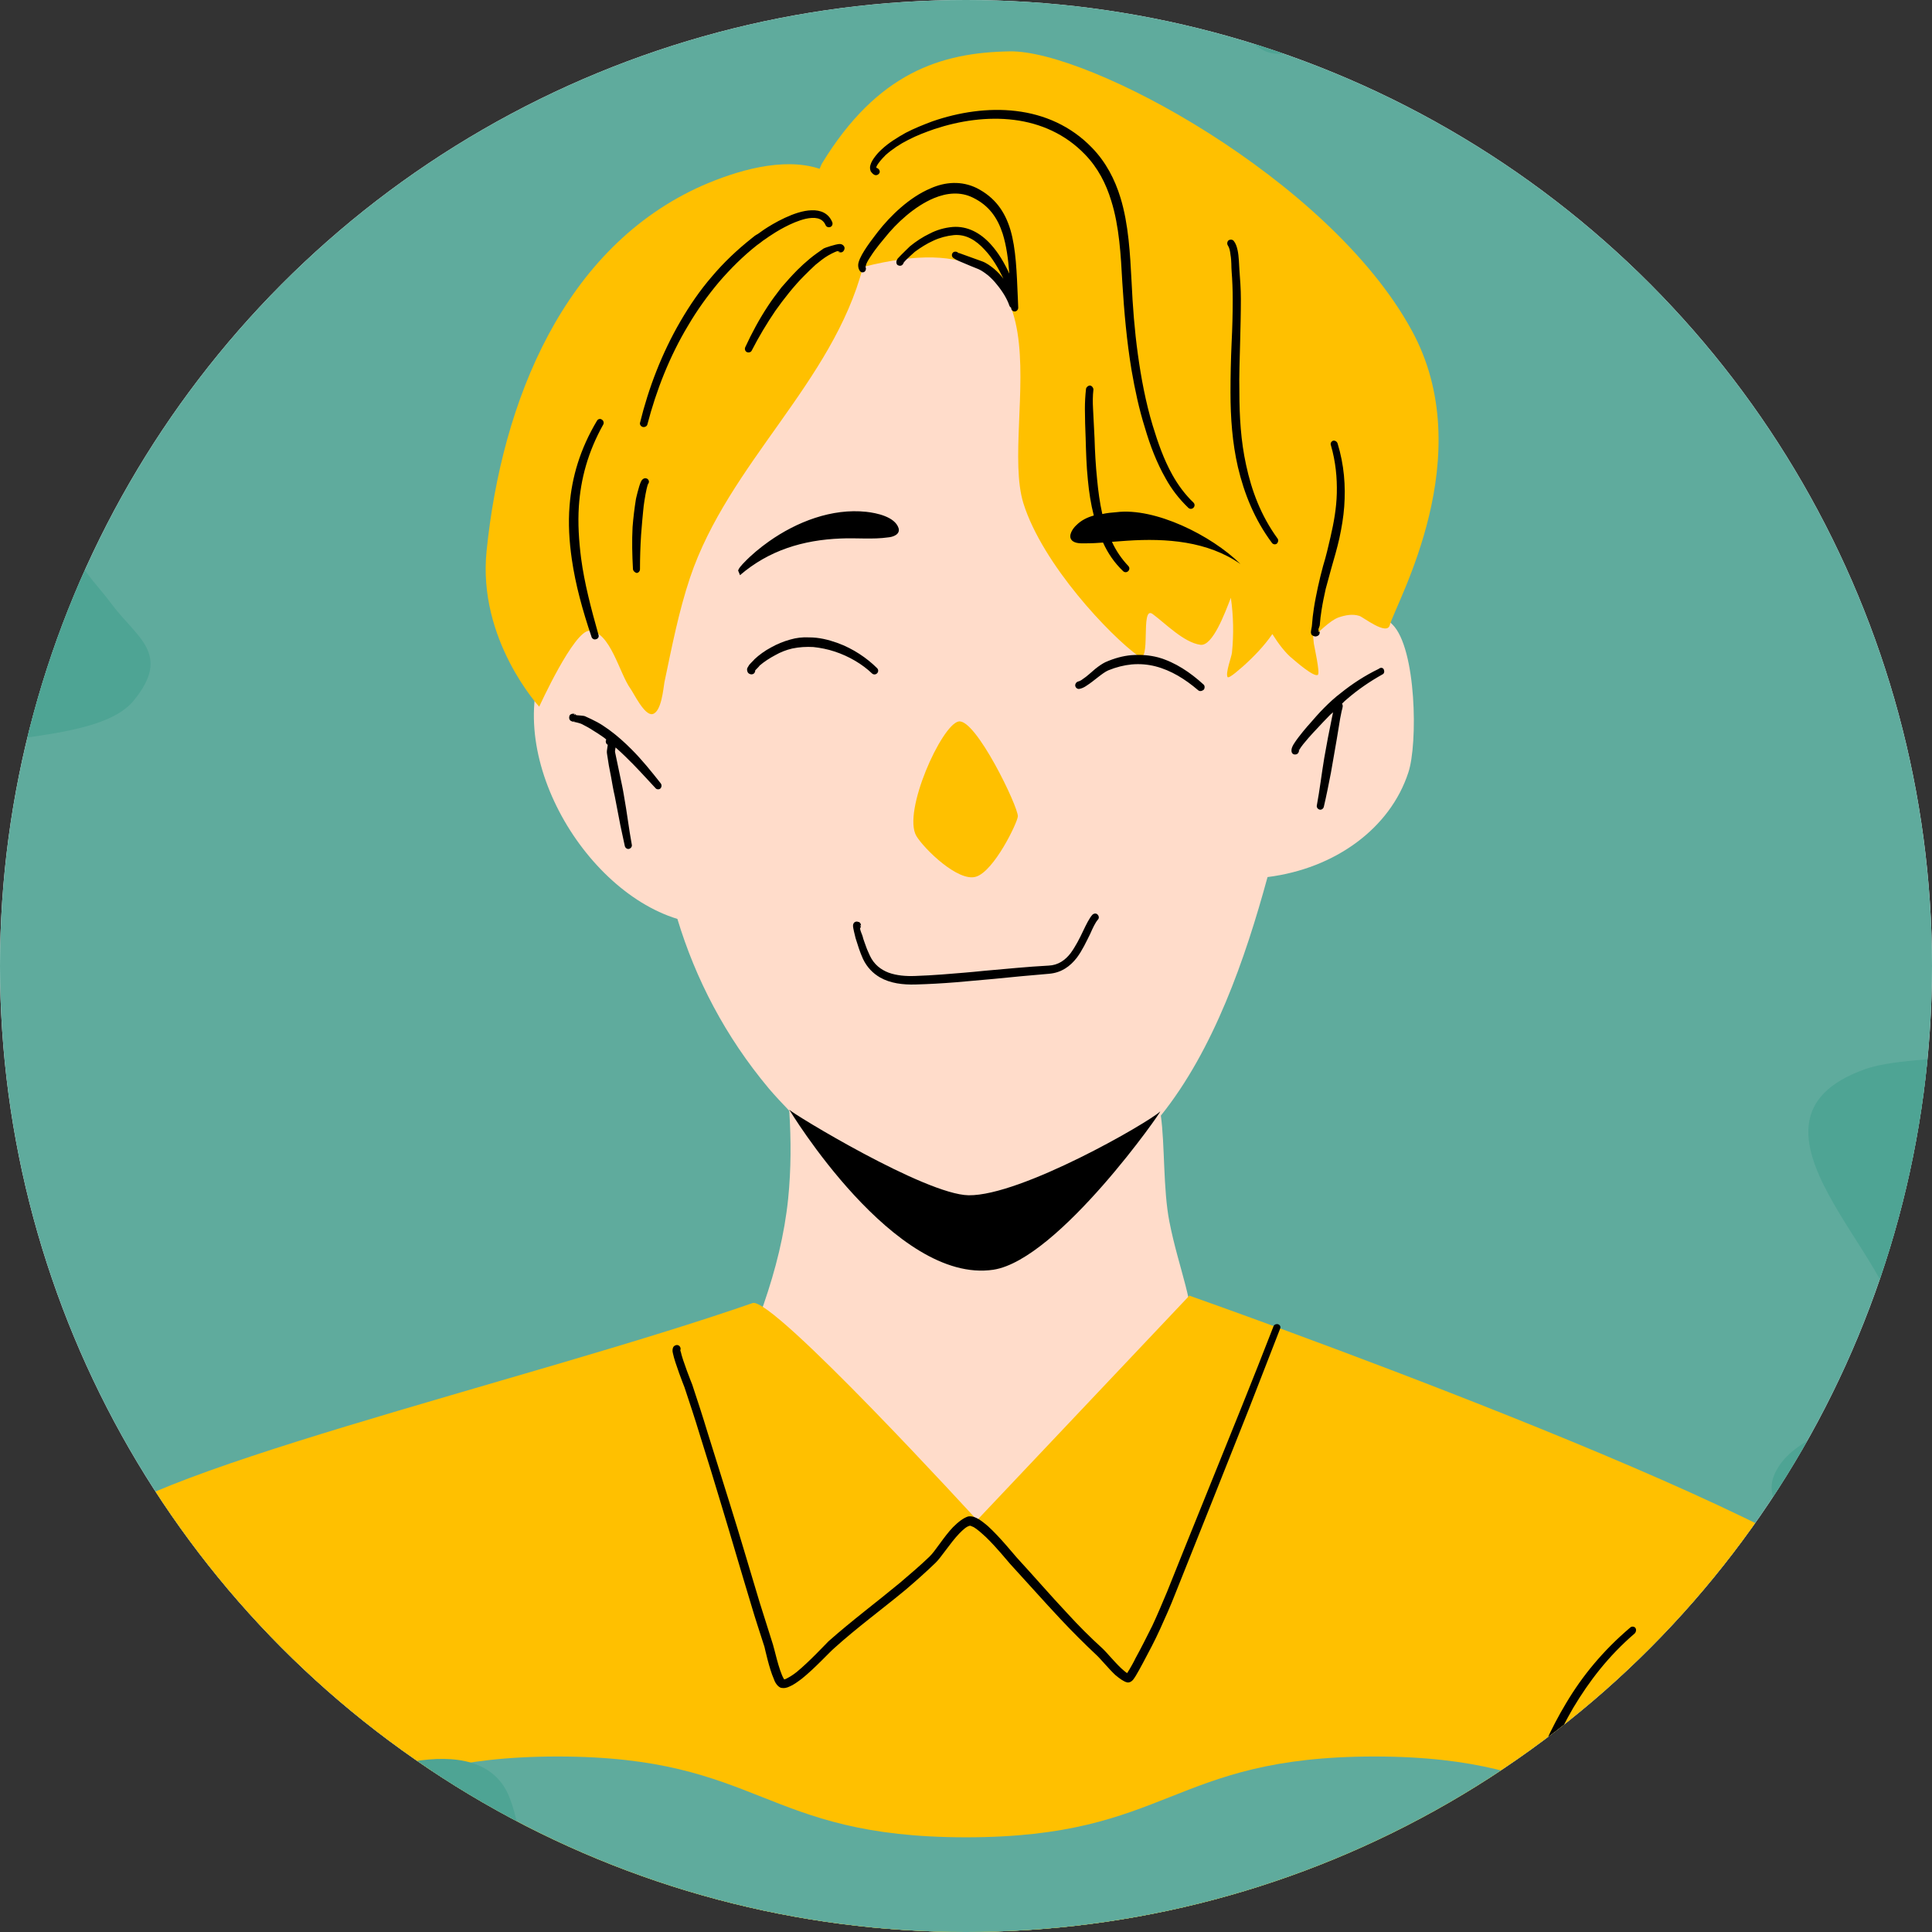
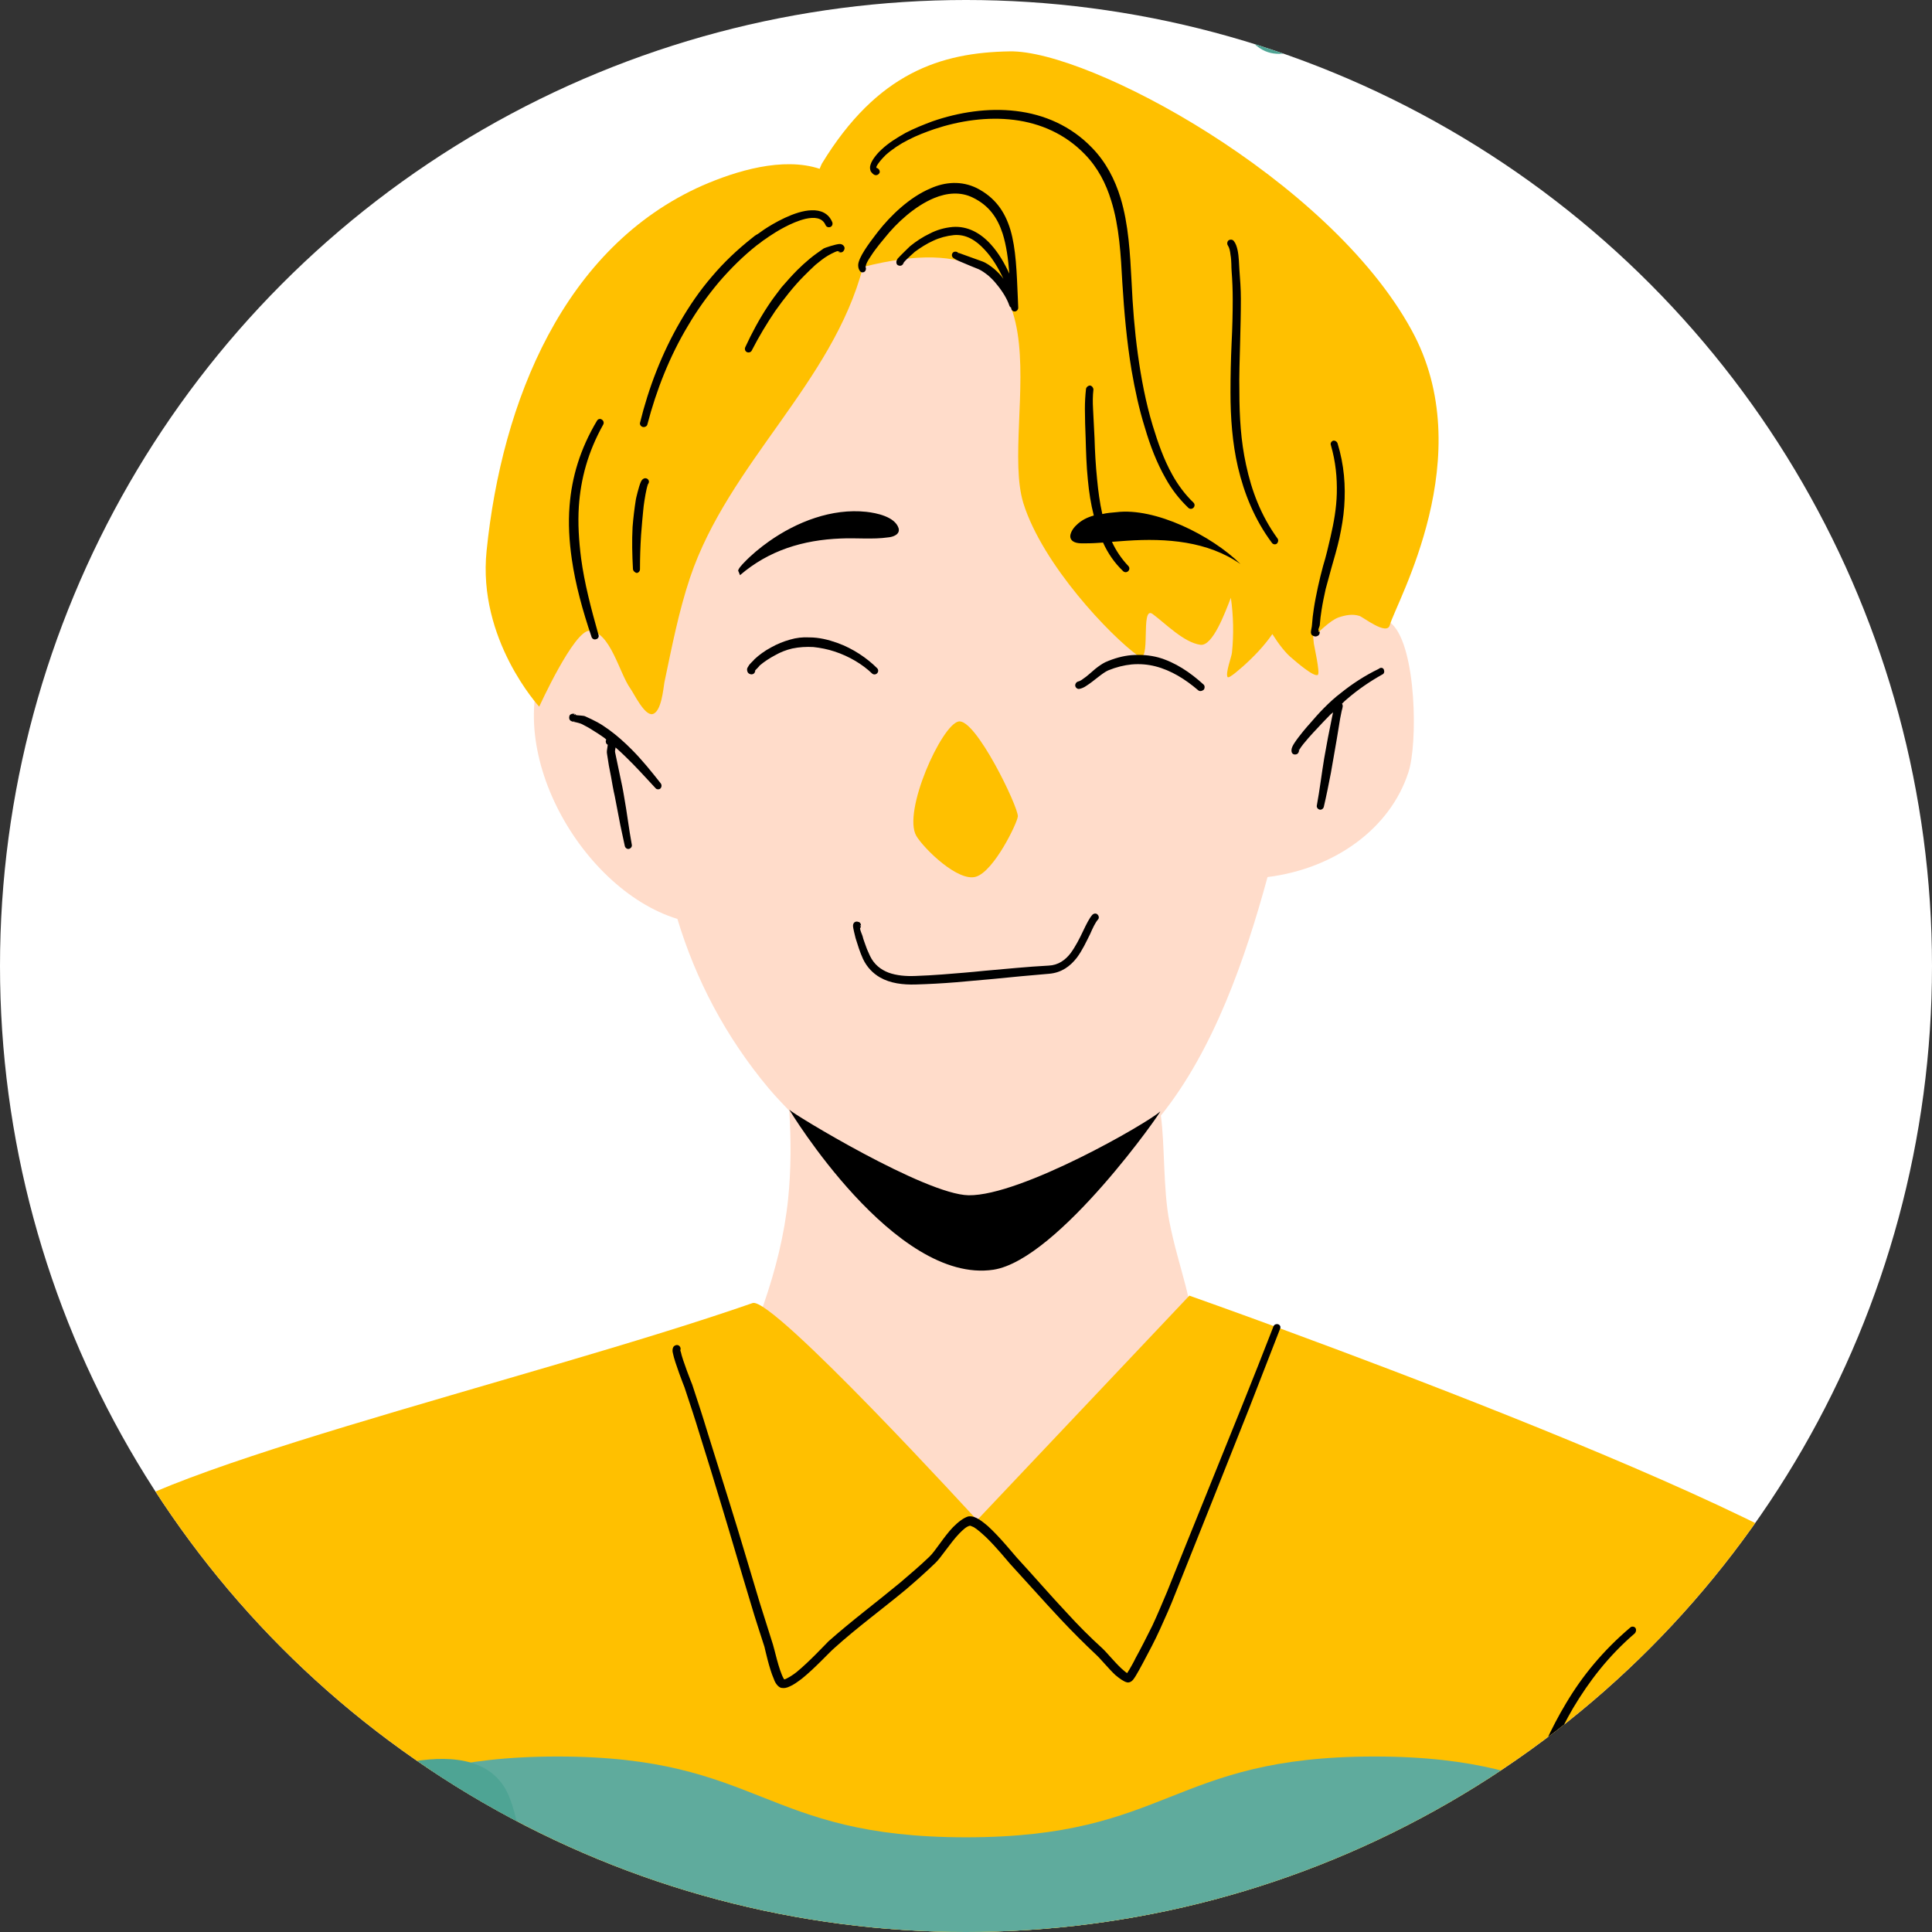
<svg xmlns="http://www.w3.org/2000/svg" zoomAndPan="magnify" viewBox="81 81 648 648" preserveAspectRatio="xMidYMid meet" version="1.0">
  <rect x="81" y="81" width="648" height="648" fill="#333333" stroke="none" />
  <defs>
    <clipPath id="circle-clip">
      <circle cx="405" cy="405" r="324" />
    </clipPath>
  </defs>
  <defs>
    <clipPath id="0bf887a2bc">
      <path d="M 0 670.141 L 810 670.141 L 810 810 L 0 810 Z M 0 670.141 " clip-rule="nonzero" />
    </clipPath>
    <clipPath id="08b8e4fc1c">
      <path d="M 6 621 L 335 621 L 335 810 L 6 810 Z M 6 621 " clip-rule="nonzero" />
    </clipPath>
    <clipPath id="35a63fd9a1">
      <path d="M -60.41 718.531 L 222.855 561.258 L 361.199 810.43 L 77.93 967.703 Z M -60.41 718.531 " clip-rule="nonzero" />
    </clipPath>
    <clipPath id="7f5f2c0a6f">
      <path d="M -60.41 718.531 L 222.855 561.258 L 361.199 810.43 L 77.93 967.703 Z M -60.41 718.531 " clip-rule="nonzero" />
    </clipPath>
    <clipPath id="4902911153">
      <path d="M 0 101 L 132 101 L 132 414 L 0 414 Z M 0 101 " clip-rule="nonzero" />
    </clipPath>
    <clipPath id="5f11833ba7">
      <path d="M 134.344 81 L 150.422 404.598 L -134.227 418.738 L -150.305 95.141 Z M 134.344 81 " clip-rule="nonzero" />
    </clipPath>
    <clipPath id="5851a86b1d">
      <path d="M 134.344 81 L 150.422 404.598 L -134.227 418.738 L -150.305 95.141 Z M 134.344 81 " clip-rule="nonzero" />
    </clipPath>
    <clipPath id="dc09b894e3">
-       <path d="M 675 375 L 810 375 L 810 696 L 675 696 Z M 675 375 " clip-rule="nonzero" />
+       <path d="M 675 375 L 810 375 L 675 696 Z M 675 375 " clip-rule="nonzero" />
    </clipPath>
    <clipPath id="d37b6a7c91">
      <path d="M 594.344 508.406 L 845.016 303.129 L 1025.582 523.629 L 774.91 728.906 Z M 594.344 508.406 " clip-rule="nonzero" />
    </clipPath>
    <clipPath id="30a628c7ba">
-       <path d="M 594.344 508.406 L 845.016 303.129 L 1025.582 523.629 L 774.91 728.906 Z M 594.344 508.406 " clip-rule="nonzero" />
-     </clipPath>
+       </clipPath>
    <clipPath id="69b54ffa9a">
-       <path d="M 475 0 L 783 0 L 783 134 L 475 134 Z M 475 0 " clip-rule="nonzero" />
-     </clipPath>
+       </clipPath>
    <clipPath id="ef7c08d1d8">
      <path d="M 710.086 186.102 L 405 77.02 L 500.953 -191.344 L 806.039 -82.262 Z M 710.086 186.102 " clip-rule="nonzero" />
    </clipPath>
    <clipPath id="698efc31ea">
      <path d="M 710.086 186.102 L 405 77.02 L 500.953 -191.344 L 806.039 -82.262 Z M 710.086 186.102 " clip-rule="nonzero" />
    </clipPath>
  </defs>
  <rect x="-81" width="972" fill="#ffffff" y="-81" height="972" fill-opacity="1" clip-path="url(#circle-clip)" />
-   <rect x="-81" width="972" fill="#5fab9d" y="-81" height="972" fill-opacity="1" clip-path="url(#circle-clip)" />
  <path fill="#ffdcca" d="M 553.352 340.133 C 547.266 358.77 528.875 372.312 506.137 375.172 C 498.68 402.504 488.121 433.07 470.352 455.184 C 471.719 465 471.098 479.91 473.211 490.719 C 476.316 506.621 481.906 518.426 480.914 530.602 C 480.168 539.793 466.75 553.336 461.281 560.047 C 435.934 590.734 396.547 612.227 362.129 581.168 C 356.66 576.32 351.691 570.98 347.094 565.266 C 341.004 557.809 332.68 547.25 331.066 537.309 C 330.195 531.594 335.414 523.641 337.152 518.426 C 341.129 506.871 344.109 495.191 345.355 483.016 C 346.348 473.199 346.348 463.383 345.727 453.57 C 343.367 451.086 341.004 448.598 338.891 446.113 C 324.23 428.598 314.289 409.34 308.203 389.211 C 275.027 379.023 247.316 329.199 266.203 297.52 C 274.902 283.105 294.41 295.406 301.988 306.961 C 303.852 289.691 307.332 272.422 312.055 255.398 C 319.012 230.055 332.555 207.441 349.207 187.312 C 351.938 183.961 360.266 170.664 365.484 170.043 L 383.746 155.879 C 431.09 147.805 422.762 225.086 440.656 250.305 C 451.094 265.09 471.348 272.172 487.625 278.137 C 496.195 281.367 508.375 284.102 513.344 292.551 C 514.336 294.164 515.082 295.902 515.703 297.766 C 516.078 297.27 516.449 296.898 516.699 296.523 C 524.277 287.207 537.945 280.371 548.012 290.438 C 556.086 298.387 556.582 330.566 553.352 340.133 Z M 553.352 340.133 " fill-opacity="1" fill-rule="evenodd" clip-path="url(#circle-clip)" />
  <path fill="#ffc000" d="M 733.395 739.703 L 81.191 737.84 C 81.191 737.84 72.371 666.77 109.77 595.953 C 120.332 575.949 258.5 544.141 333.426 518.051 C 340.012 515.691 408.723 590.859 408.723 590.859 L 479.918 515.566 C 479.918 515.566 689.41 589.242 711.652 618.441 C 737.621 652.484 733.395 739.703 733.395 739.703 Z M 278.754 292.551 C 285.711 292.922 288.695 306.711 292.422 311.93 C 293.539 313.422 297.145 321.125 299.879 320.504 C 302.859 319.758 303.48 311.93 303.852 309.82 C 306.34 298.016 308.574 286.336 312.426 274.781 C 325.348 236.391 360.266 209.43 370.453 170.543 C 445.5 151.531 415.68 222.102 424.254 249.809 C 430.715 270.434 453.453 294.289 462.773 300.996 C 467.371 304.227 463.27 283.727 467.617 286.957 C 471.844 290.062 478.055 296.523 483.648 297.27 C 487.746 297.766 491.848 286.586 493.836 281.492 C 494.707 287.578 494.828 293.793 494.207 299.879 C 494.086 301.246 491.973 306.711 492.719 308.078 C 493.215 308.824 497.562 304.727 497.938 304.477 C 501.539 301.246 505.02 297.645 507.754 293.668 C 509.863 297.023 512.227 300.129 514.586 301.992 C 515.332 302.613 521.793 308.328 523.035 307.332 C 523.781 306.59 521.793 297.766 521.668 296.898 C 521.543 296.027 521.543 295.156 521.418 294.414 C 523.531 293.047 526.887 289.195 529.992 288.074 C 532.23 287.332 534.59 286.832 536.953 287.578 C 538.195 287.953 546.145 294.289 547.141 290.684 C 549.254 282.98 577.707 233.781 554.348 191.539 C 526.637 140.973 446.121 97.734 419.656 98.23 C 396.672 98.605 375.297 105.312 356.66 135.879 C 356.41 136.375 356.164 136.996 355.914 137.617 C 343.488 133.516 327.832 138.363 316.652 143.207 C 270.055 163.832 249.305 215.641 244.211 265.711 C 241.105 295.531 261.855 318.02 261.855 318.02 C 261.855 318.02 273.535 292.301 278.754 292.551 Z M 402.512 322.988 C 396.793 324.105 383.625 353.305 388.344 361.379 C 390.953 365.727 402.387 376.91 408.352 375.047 C 414.438 373.184 422.266 356.906 422.391 354.797 C 422.516 351.566 408.227 321.871 402.512 322.988 Z M 402.512 322.988 " fill-opacity="1" fill-rule="evenodd" clip-path="url(#circle-clip)" />
  <path fill="#000000" d="M 629.52 627.012 C 629.148 626.516 628.277 626.391 627.781 626.891 C 618.711 634.594 611.75 643.039 606.285 652.234 C 601.191 660.684 597.215 669.754 593.609 679.32 C 591.375 685.406 589.262 691.621 587.027 698.082 C 585.535 702.305 584.168 706.652 582.926 711.004 C 581.684 715.352 580.562 719.699 579.695 724.172 C 579.445 725.664 579.074 727.031 578.949 728.52 C 578.699 730.012 578.453 731.504 578.328 732.867 C 578.203 733.488 578.578 735.105 578.578 736.098 C 578.203 736.348 578.078 736.969 578.203 737.465 C 578.453 738.086 578.699 738.336 578.824 738.336 C 579.32 738.586 580.562 738.832 580.812 737.34 C 580.938 736.719 580.812 734.234 580.938 733.242 C 581.062 731.875 581.309 730.383 581.559 729.016 C 581.809 727.652 582.055 726.16 582.43 724.793 C 583.172 721.312 584.043 717.836 585.039 714.48 C 586.527 709.387 588.145 704.168 589.883 699.199 C 592.121 692.863 594.23 686.648 596.469 680.562 C 599.949 671.121 603.801 662.176 608.645 653.852 C 613.988 644.906 620.449 636.457 629.27 628.875 C 629.77 628.379 629.895 627.512 629.52 627.012 Z M 578.453 736.969 C 578.203 736.969 578.578 736.598 578.699 736.473 C 578.578 736.719 578.578 736.969 578.453 736.969 Z M 292.793 332.309 C 290.434 329.945 287.949 327.711 285.215 325.723 C 283.973 324.852 282.73 323.984 281.363 323.238 C 279.996 322.492 278.629 321.871 277.262 321.25 C 276.766 321 275.273 321 274.281 320.875 C 274.031 320.504 273.66 320.379 273.285 320.379 C 272.418 320.379 272.043 320.875 272.043 321 C 271.922 321.25 271.547 322.617 272.914 322.988 C 273.039 322.988 273.164 322.988 273.285 323.113 C 273.285 323.113 273.285 322.988 273.285 322.988 C 273.41 322.988 273.66 322.988 273.785 322.863 C 273.66 322.988 273.535 323.113 273.41 323.113 C 274.281 323.238 275.648 323.609 276.145 323.859 C 277.387 324.48 278.754 325.227 279.871 325.969 C 281.113 326.715 282.234 327.461 283.477 328.332 C 283.848 328.578 284.098 328.828 284.344 329.078 C 284.223 329.324 284.098 329.574 284.223 329.945 C 284.223 330.32 284.469 330.566 284.844 330.816 C 284.844 331.062 284.719 331.438 284.719 331.688 C 284.594 332.43 284.469 333.176 284.594 333.797 C 284.844 335.164 284.965 336.406 285.215 337.773 C 285.465 339.016 285.711 340.383 285.961 341.625 C 286.332 343.738 286.707 345.973 287.203 348.086 C 287.824 351.316 288.445 354.547 289.066 357.777 C 289.562 360.137 290.062 362.375 290.559 364.734 C 290.684 365.355 291.305 365.852 291.926 365.727 C 292.547 365.605 293.043 364.984 292.918 364.363 C 291.926 359.02 291.305 353.551 290.309 348.086 C 289.938 345.727 289.441 343.488 288.941 341.129 L 287.328 333.426 C 287.203 333.051 287.328 332.43 287.453 331.809 C 287.453 331.809 287.453 331.688 287.453 331.688 C 288.57 332.68 289.812 333.797 290.805 334.793 C 294.285 338.145 297.516 341.75 300.871 345.352 C 301.242 345.848 302.113 345.848 302.484 345.477 C 302.984 344.98 302.984 344.234 302.609 343.738 C 299.379 339.637 296.273 335.785 292.793 332.309 Z M 273.535 320.504 C 273.535 320.379 273.785 320.629 273.785 320.629 C 273.906 320.754 273.906 320.754 274.031 320.875 C 273.66 320.754 273.41 320.629 273.535 320.504 Z M 273.285 322.988 L 273.41 322.988 C 273.285 323.113 273.285 323.113 273.285 322.988 Z M 516.945 332.43 C 516.945 332.555 516.945 332.68 516.945 332.68 C 516.824 332.555 516.824 332.43 516.945 332.43 Z M 545.152 305.594 C 545.402 306.215 545.277 306.961 544.656 307.211 C 540.43 309.57 536.453 312.305 532.852 315.41 C 532.23 315.906 531.734 316.402 531.113 317.023 C 531.234 317.148 531.359 317.523 531.359 317.895 C 531.359 318.145 531.113 319.137 530.988 319.512 L 530.492 321.996 L 529.371 328.828 C 529 330.691 528.75 332.68 528.379 334.543 C 528.004 336.406 527.758 338.395 527.383 340.258 C 526.637 344.109 525.895 347.836 525.023 351.566 C 524.898 352.188 524.277 352.684 523.656 352.559 C 523.035 352.434 522.539 351.812 522.664 351.191 C 523.656 345.848 524.277 340.508 525.148 335.289 C 525.52 333.051 526.016 330.691 526.391 328.457 L 527.758 321.621 L 528.129 319.883 C 527.883 320.133 527.633 320.379 527.383 320.504 C 525.645 322.242 524.027 323.984 522.414 325.723 C 522.043 326.094 517.941 330.441 516.824 332.43 C 516.824 332.43 516.824 332.43 516.824 332.555 C 516.824 332.43 516.699 332.309 516.574 332.184 C 516.699 332.309 516.699 332.43 516.699 332.555 C 516.699 332.555 516.574 332.68 516.699 332.68 C 516.699 333.051 516.574 333.426 516.203 333.797 C 515.703 334.172 514.836 334.172 514.461 333.672 C 514.215 333.426 514.09 332.93 514.215 332.184 C 514.336 331.688 514.586 331.066 515.082 330.32 C 516.574 327.957 519.805 324.23 520.176 323.859 C 521.793 321.996 523.406 320.133 525.148 318.391 C 526.887 316.652 528.75 314.914 530.738 313.422 C 534.59 310.316 538.816 307.582 543.414 305.348 C 544.156 304.727 544.902 304.973 545.152 305.594 Z M 295.652 222.848 C 298.512 211.168 302.984 199.492 309.195 188.805 C 312.301 183.461 315.781 178.367 319.758 173.773 C 323.734 169.051 328.207 164.828 333.051 160.977 C 333.797 160.352 334.418 159.855 335.164 159.484 C 335.91 158.988 336.531 158.488 337.277 157.992 C 340.258 156.004 347.59 151.656 353.18 151.531 C 356.289 151.406 358.898 152.527 360.141 155.508 C 360.387 156.129 360.141 156.875 359.52 157.125 C 358.898 157.371 358.152 157.125 357.902 156.5 C 356.785 153.895 354.051 153.77 351.195 154.391 C 346.473 155.508 341.254 158.738 338.891 160.352 C 338.148 160.852 337.527 161.348 336.906 161.719 C 336.281 162.219 335.66 162.715 334.918 163.211 C 330.195 166.938 325.969 171.164 322.117 175.637 C 318.266 180.234 314.789 185.078 311.805 190.172 C 305.594 200.484 301.121 211.914 298.137 223.344 C 298.012 223.965 297.27 224.34 296.645 224.215 C 296.023 224.09 295.527 223.469 295.652 222.848 Z M 352.559 167.809 C 351.07 169.051 349.703 170.293 348.461 171.535 C 346.598 173.398 344.855 175.387 343.117 177.375 C 341.5 179.488 339.887 181.598 338.52 183.711 C 335.66 188.059 333.176 192.656 330.941 197.504 C 330.691 198.125 330.941 198.867 331.562 199.117 C 332.184 199.367 332.93 199.117 333.176 198.496 C 335.539 193.898 338.148 189.551 341.004 185.328 C 342.496 183.215 343.988 181.227 345.602 179.238 C 347.219 177.25 348.832 175.387 350.695 173.523 C 351.938 172.281 353.18 171.039 354.547 169.797 C 355.914 168.68 357.281 167.559 358.773 166.691 C 358.773 166.691 360.887 165.449 362.004 165.199 C 362.129 165.324 362.129 165.324 362.25 165.449 C 362.875 165.82 363.617 165.695 363.992 165.074 C 364.488 164.328 364.238 163.707 363.867 163.336 C 363.617 163.086 363.246 162.84 362.625 162.84 C 361.383 162.84 357.406 164.203 357.281 164.328 C 355.668 165.449 354.051 166.566 352.559 167.809 Z M 362.625 165.57 C 362.625 165.82 362.25 165.57 362.129 165.324 C 362.375 165.324 362.625 165.324 362.625 165.57 Z M 370.949 172.156 C 371.445 171.785 371.57 171.039 371.324 170.543 C 371.324 170.543 371.199 170.543 371.324 170.418 C 371.324 170.293 371.445 170.168 371.445 169.922 C 371.695 169.051 372.316 168.055 373.062 166.938 C 374.801 164.203 377.285 161.348 377.785 160.727 C 381.637 155.879 387.723 150.164 394.309 147.434 C 398.535 145.691 403.133 145.195 407.355 147.309 C 412.699 149.918 415.555 154.016 417.297 159.359 C 418.539 163.336 419.16 167.809 419.531 172.777 C 417.918 169.301 415.93 165.82 413.32 162.961 C 409.84 159.109 405.492 156.75 400.523 157.125 C 397.789 157.371 395.18 158.117 392.816 159.359 C 390.457 160.477 388.223 161.969 386.234 163.582 C 386.109 163.707 383.125 166.566 382.133 167.684 C 381.758 168.18 381.637 168.68 381.637 168.801 C 381.637 169.547 381.883 169.922 382.383 170.043 C 383.004 170.293 383.746 170.043 383.996 169.301 C 383.996 169.301 383.996 169.176 384.121 169.176 C 384.121 169.051 384.121 169.051 384.121 168.926 C 384.121 168.926 384.121 169.051 384.121 169.051 C 384.988 167.934 387.723 165.57 387.848 165.449 C 389.711 164.082 391.824 162.715 394.062 161.719 C 396.172 160.727 398.535 160.105 400.895 159.855 C 404.996 159.484 408.352 161.598 411.207 164.703 C 413.816 167.434 415.93 171.039 417.543 174.516 C 416.676 173.273 415.555 172.156 414.562 171.285 C 413.195 170.168 411.828 169.176 410.461 168.68 C 409.84 168.43 404.871 166.691 402.883 165.945 C 402.758 165.945 402.512 165.82 402.387 165.82 C 402.387 165.82 402.387 165.82 402.262 165.695 C 402.137 165.695 402.137 165.695 402.137 165.57 C 401.641 165.324 401.02 165.324 400.645 165.695 C 400.148 166.191 400.148 166.938 400.645 167.434 C 400.77 167.559 401.516 168.055 402.633 168.555 C 404.871 169.547 408.598 171.039 409.219 171.285 C 410.336 171.785 411.332 172.531 412.449 173.398 C 413.445 174.27 414.438 175.262 415.309 176.383 C 417.172 178.617 418.785 181.227 419.531 183.461 C 419.656 183.836 419.906 184.086 420.152 184.207 C 420.152 184.207 420.152 184.332 420.152 184.332 C 420.152 184.953 420.773 185.574 421.395 185.449 C 422.016 185.449 422.516 184.828 422.516 184.207 C 422.516 183.215 422.391 182.098 422.391 181.102 C 422.016 172.281 421.77 164.453 419.906 158.117 C 418.043 151.906 414.688 147.184 408.598 144.078 C 403.504 141.594 398.035 141.965 393.066 144.203 C 385.984 147.184 379.648 153.395 375.547 158.613 C 374.926 159.484 370.949 164.328 369.457 167.684 C 369.086 168.555 368.836 169.301 368.836 169.922 C 368.836 170.543 368.961 171.164 369.211 171.535 C 369.582 172.406 370.328 172.531 370.949 172.156 Z M 383.5 168.055 C 383.746 168.18 383.996 168.43 383.996 168.68 C 383.996 168.305 383.746 168.18 383.5 168.055 Z M 371.199 170.418 C 371.199 170.418 371.324 170.543 371.199 170.418 C 371.324 170.543 371.199 170.418 371.199 170.418 Z M 384.121 169.301 C 384.121 169.422 384.121 169.547 383.996 169.422 C 384.121 169.422 384.121 169.422 384.121 169.301 C 384.121 169.422 384.121 169.301 384.121 169.301 Z M 402.387 166.191 C 402.387 166.191 402.262 166.07 402.262 166.07 C 402.387 165.945 402.387 166.07 402.387 166.191 Z M 373.062 138.488 C 372.812 137.867 372.688 137.121 372.938 136.375 C 373.434 134.387 375.918 131.777 376.664 131.156 C 379.027 128.918 381.883 127.18 384.742 125.566 C 387.598 124.074 390.707 122.832 393.688 121.715 C 402.633 118.609 412.449 117.117 421.77 118.234 C 431.211 119.352 440.16 123.203 447.242 130.535 C 451.961 135.379 454.945 141.219 456.809 147.309 C 459.543 156.254 460.039 166.191 460.535 175.512 C 460.91 183.711 461.531 191.789 462.648 199.863 C 463.766 207.938 465.258 215.891 467.617 223.719 C 469.359 229.434 471.348 235.148 474.203 240.242 C 476.066 243.598 478.43 246.828 481.285 249.559 C 481.785 250.059 481.785 250.805 481.285 251.301 C 480.789 251.797 480.043 251.797 479.547 251.301 C 476.441 248.316 473.957 245.086 471.969 241.484 C 468.984 236.266 466.75 230.426 465.008 224.465 C 463.02 218.125 461.652 211.668 460.535 205.207 C 458.922 195.516 458.051 185.699 457.43 175.758 C 456.934 166.691 456.438 157 453.703 148.301 C 451.961 142.586 449.23 137.242 444.879 132.77 C 438.293 125.938 429.969 122.336 421.148 121.215 C 412.203 120.098 402.883 121.465 394.309 124.324 C 391.453 125.316 388.469 126.434 385.613 127.926 C 382.879 129.293 380.27 131.031 378.031 133.02 C 377.66 133.391 376.418 134.637 375.547 135.879 C 375.297 136.25 375.051 136.621 374.926 136.996 C 374.926 137.121 374.926 137.121 374.926 137.242 C 374.926 137.242 375.051 137.367 375.176 137.367 C 375.797 137.617 376.168 138.238 376.043 138.859 C 375.797 139.48 375.176 139.852 374.555 139.73 C 373.934 139.605 373.434 138.984 373.062 138.488 Z M 492.84 163.336 C 492.469 162.84 492.594 161.969 493.09 161.598 C 493.711 161.223 494.457 161.348 494.828 161.844 C 495.449 162.59 495.824 163.707 496.074 164.828 C 496.57 167.062 496.57 169.797 496.695 171.41 C 496.941 174.641 497.191 177.996 497.191 181.227 C 497.191 186.07 497.066 191.043 496.941 195.887 C 496.816 201.355 496.57 206.945 496.695 212.41 C 496.695 220.734 497.191 228.938 498.93 236.887 C 500.793 245.586 503.898 253.91 509.492 261.613 C 509.863 262.109 509.738 262.855 509.242 263.352 C 508.746 263.723 508 263.602 507.629 263.102 C 501.789 255.277 498.309 246.578 496.195 237.633 C 494.332 229.559 493.711 221.109 493.711 212.66 C 493.711 207.07 493.836 201.602 494.086 196.012 C 494.332 191.164 494.457 186.32 494.457 181.477 C 494.457 178.246 494.332 175.016 494.086 171.906 C 493.961 170.543 494.086 168.43 493.711 166.441 C 493.586 165.199 493.34 164.082 492.84 163.336 Z M 522.91 294.289 C 523.531 294.039 523.781 293.293 523.531 292.672 C 523.406 292.551 523.285 292.301 523.16 292.176 C 523.285 291.68 523.656 290.934 523.656 290.684 C 523.781 289.816 523.781 288.945 523.906 288.074 C 524.027 287.207 524.152 286.336 524.277 285.469 C 524.652 283.105 525.148 280.746 525.645 278.508 C 526.266 276.148 526.887 273.914 527.508 271.676 C 528.504 268.195 529.496 264.844 530.242 261.488 C 530.988 258.008 531.609 254.406 531.855 250.926 C 532.355 243.969 531.855 237.012 529.621 229.68 C 529.371 229.059 528.75 228.688 528.129 228.812 C 527.508 229.059 527.137 229.68 527.383 230.301 C 529 235.895 529.496 241.234 529.371 246.453 C 529.246 251.426 528.379 256.27 527.258 261.113 C 526.516 264.344 525.77 267.574 524.773 270.805 C 524.152 273.168 523.531 275.527 523.035 277.887 C 522.539 280.25 522.043 282.609 521.668 285.094 C 521.543 285.965 521.418 286.957 521.297 287.828 C 521.172 288.699 521.172 289.691 521.047 290.562 C 521.047 291.184 520.676 292.426 520.676 293.047 C 520.676 293.543 520.922 293.914 521.047 294.039 C 521.668 294.414 522.164 294.66 522.91 294.289 Z M 523.285 292.426 C 523.531 292.672 523.656 292.797 523.406 292.922 C 523.16 292.797 523.16 292.672 523.285 292.426 Z M 272.789 268.57 C 271.922 262.605 271.547 256.52 272.043 250.555 C 272.789 241.113 275.523 231.668 281.238 222.102 C 281.613 221.48 282.355 221.355 282.855 221.73 C 283.477 222.102 283.602 222.848 283.352 223.344 C 278.133 232.664 275.773 241.734 275.152 250.805 C 274.777 256.52 275.152 262.359 275.895 268.195 C 277.016 276.645 279.25 285.094 281.734 293.914 C 281.984 294.535 281.613 295.281 280.867 295.406 C 280.246 295.656 279.5 295.156 279.375 294.535 C 276.395 285.715 274.031 277.145 272.789 268.57 Z M 298.387 243.473 C 298.387 243.473 298.387 243.598 298.262 243.598 C 298.262 243.598 298.387 243.473 298.387 243.473 Z M 293.293 271.801 C 293.043 267.078 292.918 262.48 293.168 257.762 C 293.414 254.656 293.789 251.547 294.285 248.441 C 294.285 248.316 295.281 244.094 295.902 242.727 C 296.148 242.105 296.523 241.734 296.77 241.609 C 297.145 241.359 297.516 241.359 297.891 241.484 C 298.512 241.734 298.883 242.48 298.512 243.102 C 298.512 243.223 298.387 243.348 298.262 243.473 C 298.262 243.473 298.262 243.473 298.262 243.598 C 298.137 243.598 298.137 243.723 298.012 243.723 C 298.137 243.723 298.137 243.723 298.262 243.598 C 297.766 244.965 297.145 248.816 297.145 248.938 C 296.77 251.176 296.645 253.535 296.398 255.773 C 296.273 257.262 296.148 258.879 296.023 260.371 C 295.777 264.223 295.652 268.074 295.652 271.926 C 295.652 272.547 295.156 273.168 294.535 273.168 C 293.914 273.043 293.293 272.422 293.293 271.801 Z M 345.727 453.195 C 346.844 454.562 391.328 481.648 405.863 481.898 C 423.508 482.145 466.129 457.543 470.102 453.816 C 471.469 452.574 436.059 503.516 414.191 506.871 C 381.016 511.84 345.727 453.195 345.727 453.195 Z M 338.891 262.605 C 348.211 256.02 360.016 251.426 371.57 252.668 C 374.926 253.039 381.137 254.281 382.383 258.133 C 383.004 260.246 380.516 261.113 378.902 261.238 C 373.684 261.984 368.215 261.363 362.996 261.613 C 350.324 262.109 338.891 265.59 329.199 273.914 L 328.703 272.668 C 328.082 272.172 330.32 269.938 330.566 269.688 C 333.051 267.078 335.91 264.719 338.891 262.605 Z M 497.066 270.184 C 486.008 262.48 472.215 261.488 459.043 262.359 C 457.305 262.48 455.566 262.605 453.949 262.73 C 455.316 265.711 457.18 268.445 459.418 270.805 C 459.914 271.305 459.914 272.047 459.418 272.547 C 458.922 273.043 458.176 273.043 457.68 272.547 C 454.82 269.812 452.582 266.582 450.969 262.98 C 449.23 263.102 447.488 263.227 445.625 263.227 C 444.012 263.227 441.523 263.477 440.406 262.109 C 439.164 260.617 440.902 258.133 442.023 257.141 C 443.637 255.523 445.625 254.531 447.863 253.91 C 446.867 250.059 446.246 245.957 445.875 241.98 C 445.379 237.137 445.254 232.289 445.129 227.941 C 445.004 224.711 444.879 221.355 444.879 218.125 C 444.879 215.891 445.004 213.652 445.254 211.418 C 445.379 210.797 446 210.301 446.621 210.301 C 447.242 210.422 447.738 211.047 447.738 211.668 C 447.488 213.777 447.488 215.891 447.613 218.125 C 447.738 221.355 447.984 224.711 448.109 227.941 C 448.234 232.289 448.484 237.012 448.98 241.855 C 449.352 245.707 449.852 249.559 450.719 253.41 C 452.336 253.039 453.949 252.914 455.441 252.789 C 468.363 251.176 487.25 260.492 497.066 270.184 Z M 334.297 305.844 C 334.297 306.09 334.297 306.215 334.172 306.465 C 333.922 307.086 333.176 307.332 332.555 307.086 C 331.809 306.836 331.562 306.215 331.562 305.469 C 331.562 305.098 331.934 304.602 332.309 303.98 C 332.93 303.234 333.922 302.363 334.047 302.117 C 335.66 300.625 337.527 299.258 339.637 298.141 C 341.625 297.023 343.738 296.152 345.977 295.531 C 348.086 294.91 350.199 294.66 352.438 294.785 C 355.668 294.785 358.773 295.531 361.879 296.648 C 367.098 298.512 371.82 301.742 375.176 305.098 C 375.672 305.594 375.672 306.34 375.176 306.836 C 374.676 307.332 373.934 307.332 373.434 306.836 C 370.328 303.855 365.855 301.121 360.887 299.508 C 358.648 298.762 356.164 298.266 353.801 298.016 C 351.441 297.891 349.082 298.016 346.719 298.512 C 344.609 299.008 342.746 299.754 341.004 300.75 C 339.141 301.742 337.402 302.859 335.785 304.227 C 335.785 304.352 334.668 305.469 334.297 305.844 Z M 482.777 312.43 C 478.551 308.824 473.832 305.844 468.488 304.477 C 466.004 303.855 463.395 303.605 460.535 303.855 C 458.051 304.105 455.441 304.727 452.707 305.844 C 450.719 306.711 447.863 309.445 445.5 310.938 C 444.633 311.559 443.762 311.93 443.016 312.055 C 442.395 312.18 441.773 311.684 441.648 311.062 C 441.523 310.441 442.023 309.695 442.645 309.57 C 443.141 309.445 443.637 309.199 444.258 308.699 C 445.625 307.832 446.992 306.465 448.359 305.348 C 449.602 304.352 450.719 303.605 451.715 303.109 C 454.82 301.742 457.68 300.996 460.41 300.75 C 463.641 300.5 466.625 300.75 469.48 301.496 C 475.199 303.109 480.293 306.59 484.641 310.562 C 485.137 310.938 485.137 311.809 484.766 312.305 C 484.02 312.926 483.273 312.926 482.777 312.43 Z M 369.707 390.949 C 369.457 390.328 369.086 390.203 368.836 390.203 C 368.34 389.957 367.098 390.082 367.098 391.57 C 367.098 392.191 367.719 394.676 367.969 395.672 C 368.34 396.789 368.715 398.031 369.086 399.148 C 369.457 400.27 369.957 401.512 370.453 402.629 C 371.82 405.488 373.809 407.473 376.168 408.84 C 379.648 410.828 383.871 411.324 388.098 411.203 C 392.57 411.078 397.043 410.828 401.641 410.457 C 405.742 410.082 409.965 409.711 414.191 409.34 C 420.527 408.719 426.738 408.094 432.953 407.598 C 437.051 407.227 439.91 405.113 442.148 402.258 C 444.012 399.77 445.379 396.789 446.621 394.305 C 447.488 392.316 448.359 390.453 449.23 389.461 C 449.727 388.961 449.602 388.215 449.105 387.719 C 448.609 387.223 447.863 387.348 447.363 387.844 C 446.371 388.961 445.379 390.949 444.258 393.312 C 443.141 395.672 441.773 398.406 440.035 400.766 C 438.293 403 435.934 404.742 432.703 404.867 C 425.621 405.238 418.414 405.984 411.207 406.605 C 406.484 407.102 401.641 407.473 396.918 407.848 C 393.938 408.094 390.953 408.219 387.973 408.344 C 384.867 408.469 381.758 408.219 379.027 407.227 C 376.418 406.23 374.18 404.492 372.812 401.637 C 372.316 400.516 371.82 399.523 371.445 398.406 C 371.074 397.285 370.578 396.168 370.328 395.051 C 370.203 394.555 369.582 393.312 369.457 392.441 C 369.832 391.82 369.832 391.324 369.707 390.949 Z M 369.457 391.82 C 369.457 391.57 369.457 391.324 369.582 391.324 C 369.832 391.324 369.582 391.695 369.457 391.82 Z M 510.363 526.625 C 506.883 535.57 503.402 544.516 499.926 553.461 C 491.723 574.211 483.398 594.957 475.074 615.832 C 473.582 619.684 471.844 623.535 470.102 627.387 C 468.363 631.238 466.375 634.965 464.387 638.691 C 464.141 639.066 462.152 643.039 461.031 644.406 C 460.289 645.277 459.418 645.402 459.043 645.277 C 457.926 645.027 456.559 644.035 455.07 642.793 C 452.707 640.555 450.098 637.324 448.73 636.082 C 444.633 632.23 440.656 628.254 436.805 624.156 C 431.09 618.066 425.496 611.73 419.781 605.52 C 418.785 604.402 415.184 599.93 411.703 596.574 C 410.215 595.207 408.848 593.965 407.605 593.219 C 407.355 593.094 406.984 592.969 406.734 592.848 C 406.609 592.848 406.484 592.723 406.363 592.723 C 405.117 592.969 404 594.09 402.758 595.332 C 399.652 598.562 396.672 603.406 394.684 605.27 C 391.453 608.375 388.098 611.359 384.742 614.215 C 376.789 620.801 368.465 626.891 360.887 633.723 C 359.27 635.09 354.301 640.555 349.949 644.035 C 348.461 645.152 347.094 646.148 345.852 646.645 C 344.855 647.141 343.988 647.266 343.242 647.141 C 342.867 647.141 342.371 646.891 341.875 646.395 C 341.379 645.898 340.879 645.152 340.508 644.035 C 339.016 640.68 337.648 634.344 337.402 633.352 C 335.91 628.629 334.297 623.906 332.93 619.188 C 329.574 608.129 326.344 596.945 322.988 585.887 C 320.629 577.938 318.141 569.984 315.656 562.035 C 314.043 556.691 312.301 551.473 310.562 546.254 C 310.312 545.633 307.332 538.055 306.711 534.949 C 306.461 534.078 306.586 533.457 306.711 533.086 C 306.836 532.711 307.082 532.465 307.332 532.34 C 307.953 531.965 308.699 532.09 309.07 532.711 C 309.32 533.086 309.32 533.457 309.195 533.832 C 309.195 533.953 309.195 534.203 309.32 534.328 C 309.941 537.309 312.922 544.766 313.172 545.387 C 314.91 550.602 316.652 555.945 318.266 561.289 C 320.75 569.238 323.238 577.191 325.723 585.145 C 329.199 596.199 332.43 607.383 335.785 618.441 C 337.277 623.16 338.77 627.883 340.258 632.605 C 340.633 633.598 342.246 641.301 343.863 644.035 C 343.863 644.035 343.988 644.16 343.988 644.281 C 344.234 644.281 344.484 644.16 344.73 644.035 C 345.727 643.539 346.969 642.793 348.211 641.797 C 352.438 638.32 357.406 632.977 358.898 631.484 C 366.602 624.652 374.926 618.441 382.879 611.855 C 386.234 608.996 389.586 606.141 392.695 603.16 C 394.684 601.293 397.539 596.449 400.645 593.219 C 402.387 591.48 404.125 590.113 405.742 589.617 C 406.484 589.492 407.48 589.617 408.473 590.113 C 409.594 590.609 410.836 591.605 412.324 592.848 C 416.301 596.449 420.898 602.164 422.016 603.406 C 427.734 609.617 433.199 615.957 438.914 622.043 C 442.645 626.145 446.621 630.121 450.719 633.848 C 452.086 635.09 454.695 638.32 457.059 640.555 C 457.801 641.176 458.422 641.797 459.047 642.172 C 460.039 640.68 461.652 637.699 461.777 637.324 C 463.766 633.723 465.629 629.996 467.496 626.27 C 469.234 622.539 470.848 618.688 472.465 614.836 C 480.789 593.965 489.238 573.34 497.562 552.59 C 501.168 543.645 504.645 534.824 508.125 525.879 C 508.375 525.258 508.996 525.008 509.617 525.133 C 510.363 525.383 510.609 526.004 510.363 526.625 Z M 165.809 627.633 C 165.684 627.758 165.559 627.758 165.559 627.633 C 165.684 627.512 165.684 627.512 165.809 627.633 Z M 211.781 735.727 C 211.906 736.348 211.531 736.969 210.91 737.219 C 210.289 737.34 209.668 736.969 209.422 736.348 C 204.449 716.84 203.086 698.703 198.238 681.184 C 195.133 669.879 190.535 658.945 182.457 648.012 C 179.102 643.414 176.371 639.934 174.133 637.078 C 169.66 631.484 167.301 629 166.055 628.008 C 165.934 627.883 165.809 627.758 165.684 627.758 C 165.809 627.758 166.055 627.633 166.055 627.633 C 165.934 627.633 165.809 627.758 165.559 627.758 C 165.434 627.633 165.434 627.633 165.434 627.758 C 165.062 627.758 164.566 627.387 164.441 627.012 C 164.191 626.391 164.441 625.648 165.188 625.398 C 165.434 625.273 165.934 625.148 166.801 625.648 C 167.422 626.02 168.543 626.891 170.777 629.25 C 173.512 632.105 177.738 637.324 184.695 646.395 C 193.145 657.703 197.988 668.883 201.098 680.562 C 205.941 697.832 207.059 715.973 211.781 735.727 Z M 211.781 735.727 " fill-opacity="1" fill-rule="nonzero" clip-path="url(#circle-clip)" />
  <g clip-path="url(#circle-clip)">
    <path fill="#5fab9d" d="M 816.012 677.012 C 816.012 673.203 812.871 670.129 809.062 670.238 C 747.422 672.004 745.109 697.242 679.004 697.242 C 610.5 697.242 610.5 670.141 542 670.141 C 473.496 670.141 473.496 697.242 404.992 697.242 C 336.492 697.242 336.492 670.141 267.988 670.141 C 199.488 670.141 199.488 697.242 130.988 697.242 C 64.883 697.242 62.57 672.004 0.934 670.238 C -2.875 670.129 -6.016 673.203 -6.016 677.012 L -6.016 803.383 C -6.016 807.125 -2.984 810.156 0.758 810.156 L 809.234 810.156 C 812.977 810.156 816.012 807.125 816.012 803.383 Z M 816.012 677.012 " fill-opacity="1" fill-rule="nonzero" />
  </g>
  <g clip-path="url(#circle-clip)">
    <g clip-path="url(#35a63fd9a1)">
      <g clip-path="url(#7f5f2c0a6f)">
        <path fill="#4ea494" d="M 71.918 930.574 C 92.277 942.012 122.148 933.539 149.363 922.324 C 187.93 906.43 163.781 880.668 142.332 847.719 C 128.105 825.863 114.508 786.48 113.438 764.246 C 112.656 748.031 121.371 720.547 141.328 717.66 C 148.066 716.684 153.668 720.344 158.898 723.293 C 199.285 746.074 210.926 800.617 239.125 835.523 C 256.996 857.648 276.574 839.906 292.801 826.422 C 307.082 814.562 332.324 799.559 334.598 781.609 C 336.324 767.973 329.156 752.648 316.453 746.879 C 294.305 736.812 255.77 761.859 257.219 719.457 C 257.5 711.211 255.422 688.641 250.121 680.336 C 242.984 669.148 227.656 669.973 215.168 672.629 C 200.434 675.766 194.145 667.844 183.355 652.312 C 175.445 640.93 165.418 625.117 154.371 622.48 C 134.461 617.727 134.844 630.867 128.379 643.422 C 121.992 655.828 121.543 665.691 100.383 671.188 C 91.461 673.504 73.691 668.953 62.172 670.863 C 10.516 679.426 63.941 737.656 56.512 758.812 C 53.727 766.742 54.348 767.715 47.246 775.359 C 33.25 790.414 17.258 786.949 8.57 798.516 C -5.547 817.312 48.508 842.281 58.23 853.648 C 74.445 872.621 56.938 895.688 61.012 910.207 C 62.637 915.984 67.281 927.973 71.918 930.574 Z M 71.918 930.574 " fill-opacity="1" fill-rule="evenodd" />
      </g>
    </g>
  </g>
  <g clip-path="url(#circle-clip)">
    <g clip-path="url(#5f11833ba7)">
      <g clip-path="url(#5851a86b1d)">
-         <path fill="#4ea494" d="M -114.336 106.133 C -133.582 119.355 -139.168 149.895 -141.117 179.266 C -143.879 220.891 -110.105 210.59 -71.07 205.891 C -45.184 202.773 -3.844 207.957 16.582 216.812 C 31.477 223.27 52.293 243.219 46.074 262.406 C 43.973 268.879 38.219 272.289 33.262 275.68 C -5.012 301.867 -59.086 288.23 -102.855 298.125 C -130.598 304.395 -123.32 329.793 -118.387 350.305 C -114.047 368.355 -111.727 397.629 -96.625 407.594 C -85.152 415.164 -68.238 415.496 -57.449 406.645 C -38.645 391.211 -44.105 345.578 -6.699 365.598 C 0.574 369.488 21.746 377.586 31.535 376.496 C 44.727 375.035 50.754 360.918 53.883 348.535 C 57.57 333.93 67.457 331.785 86.156 328.961 C 99.863 326.891 118.477 324.871 125.719 316.121 C 138.773 300.359 126.812 294.898 118.402 283.555 C 110.09 272.348 101.438 267.59 105.848 246.18 C 107.707 237.152 119.633 223.215 123.004 212.035 C 138.125 161.902 62.289 184.137 46.59 168.133 C 40.699 162.133 39.555 162.258 35.832 152.512 C 28.5 133.312 38.668 120.488 32.125 107.586 C 21.492 86.621 -24.773 124.105 -39.27 127.809 C -63.449 133.984 -76.418 108.094 -91.246 105.34 C -97.145 104.246 -109.953 103.121 -114.336 106.133 Z M -114.336 106.133 " fill-opacity="1" fill-rule="evenodd" />
-       </g>
+         </g>
    </g>
  </g>
  <g clip-path="url(#circle-clip)">
    <g clip-path="url(#d37b6a7c91)">
      <g clip-path="url(#30a628c7ba)">
        <path fill="#4ea494" d="M 762.371 693.449 C 784.445 701.066 812.324 687.406 837.102 671.516 C 872.219 648.996 843.859 627.957 816.879 599.359 C 798.98 580.395 778.578 544.066 773.559 522.379 C 769.898 506.566 773.566 477.965 792.691 471.562 C 799.145 469.402 805.312 472.004 810.984 473.973 C 854.789 489.188 875.969 540.777 909.941 570.098 C 931.473 588.68 947.57 567.73 961.133 551.566 C 973.07 537.348 995.234 518.086 994.27 500.016 C 993.535 486.289 983.75 472.492 970.219 469.078 C 946.633 463.125 913.18 494.641 907.043 452.664 C 905.852 444.5 899.777 422.664 893.082 415.438 C 884.066 405.699 869.129 409.242 857.316 414.09 C 843.379 419.801 835.777 413.125 822.391 399.77 C 812.574 389.98 799.887 376.211 788.551 375.586 C 768.113 374.457 770.832 387.32 766.711 400.828 C 762.637 414.172 763.953 423.961 744.113 433.141 C 735.75 437.012 717.453 435.707 706.457 439.637 C 657.156 457.277 720.113 505.043 716.574 527.188 C 715.25 535.484 716.035 536.332 710.406 545.121 C 699.324 562.43 682.969 561.871 676.484 574.805 C 665.945 595.816 723.59 610.742 735.18 620.195 C 754.52 635.973 741.406 661.789 748.008 675.348 C 750.633 680.746 757.344 691.715 762.371 693.449 Z M 762.371 693.449 " fill-opacity="1" fill-rule="evenodd" />
      </g>
    </g>
  </g>
  <g clip-path="url(#circle-clip)">
    <g clip-path="url(#ef7c08d1d8)">
      <g clip-path="url(#698efc31ea)">
        <path fill="#4ea494" d="M 782.105 -53.246 C 777.266 -76.09 751.191 -92.945 724.809 -105.996 C 687.414 -124.488 683.992 -89.344 673.387 -51.484 C 666.352 -26.375 645.73 9.828 629.727 25.305 C 618.059 36.59 591.656 48.18 576.316 35.086 C 571.141 30.668 570.195 24.043 568.957 18.168 C 559.43 -27.215 592.734 -71.949 600.355 -116.168 C 605.188 -144.199 578.941 -147.203 558.102 -150.5 C 539.766 -153.402 511.836 -162.473 496.848 -152.336 C 485.461 -144.637 478.676 -129.141 482.723 -115.785 C 489.773 -92.504 534.02 -80.07 501.203 -53.184 C 494.82 -47.953 479.234 -31.5 476.488 -22.039 C 472.789 -9.293 483.523 1.68 493.762 9.312 C 505.84 18.312 504.035 28.27 499.484 46.621 C 496.148 60.078 490.887 78.043 496.191 88.086 C 505.754 106.184 515.379 97.227 529.078 93.797 C 542.617 90.414 550.324 84.242 568.414 96.516 C 576.043 101.691 584.348 118.047 593.383 125.441 C 633.902 158.609 642.406 80.039 663.203 71.664 C 671 68.523 671.324 67.418 681.754 67.711 C 702.297 68.293 710.246 82.598 724.672 81.492 C 748.113 79.699 731.203 22.605 733.336 7.797 C 736.891 -16.902 765.773 -18.969 773.996 -31.609 C 777.27 -36.641 783.211 -48.043 782.105 -53.246 Z M 782.105 -53.246 " fill-opacity="1" fill-rule="evenodd" />
      </g>
    </g>
  </g>
</svg>